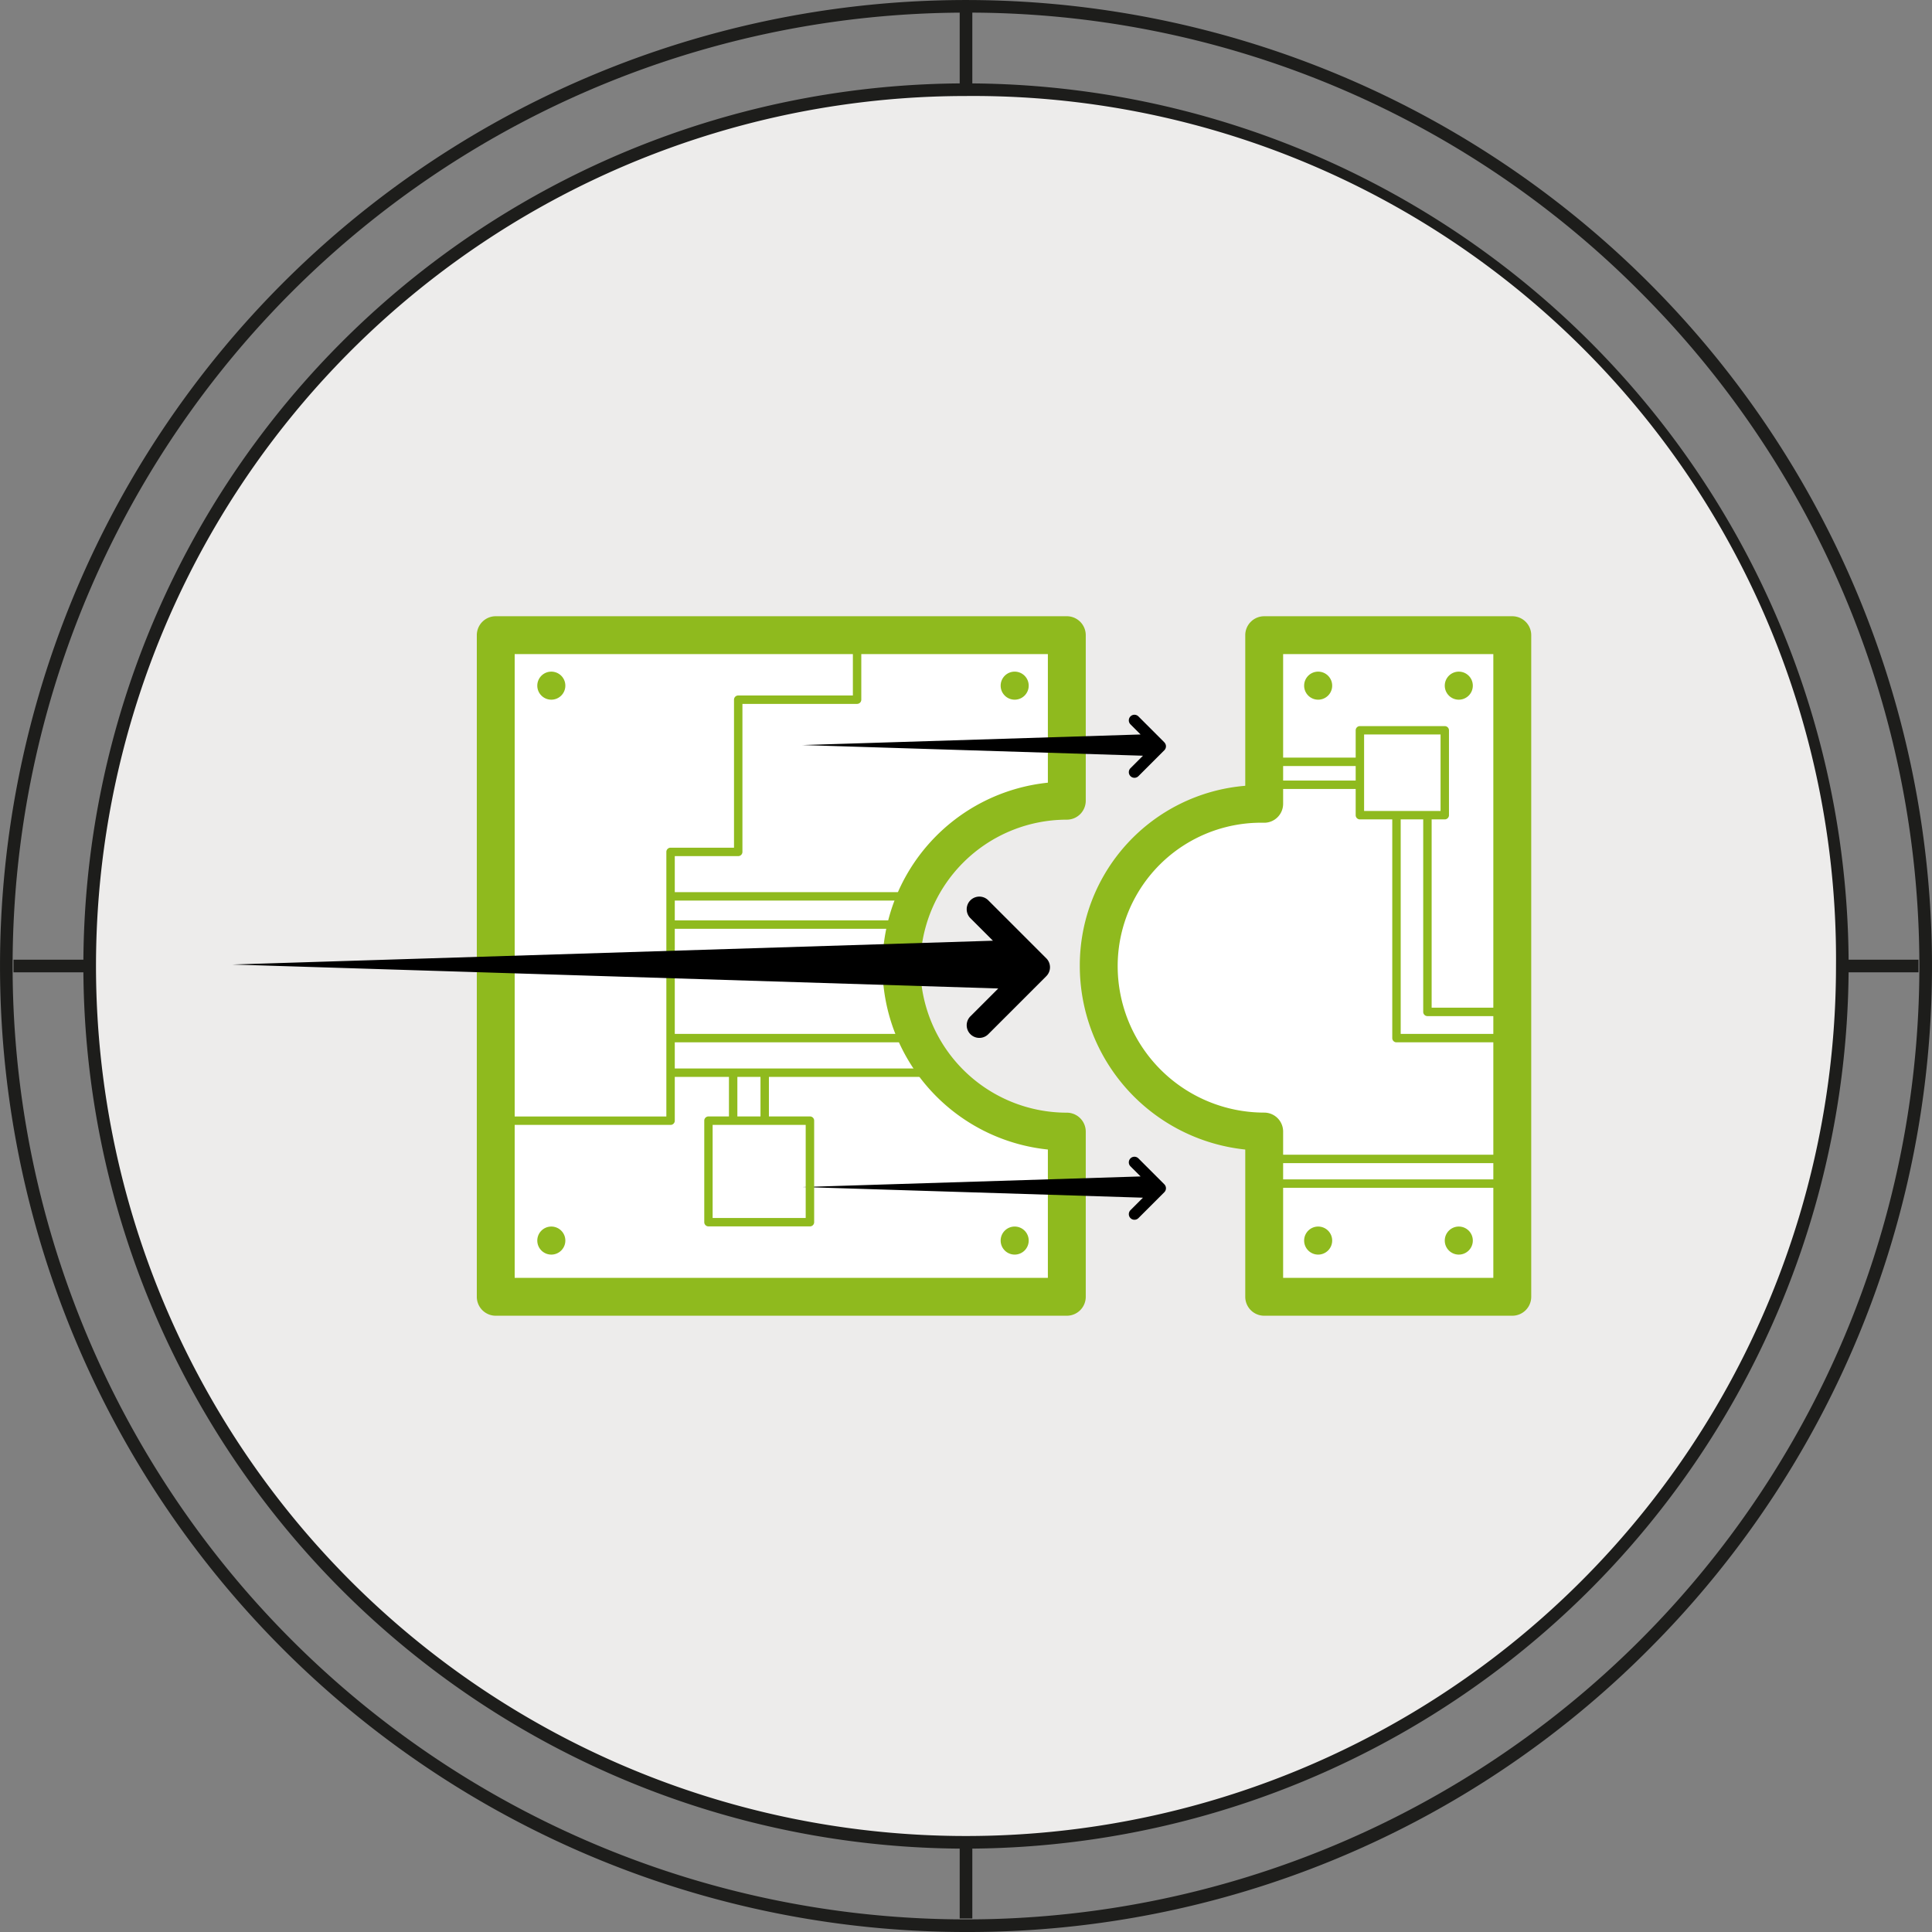
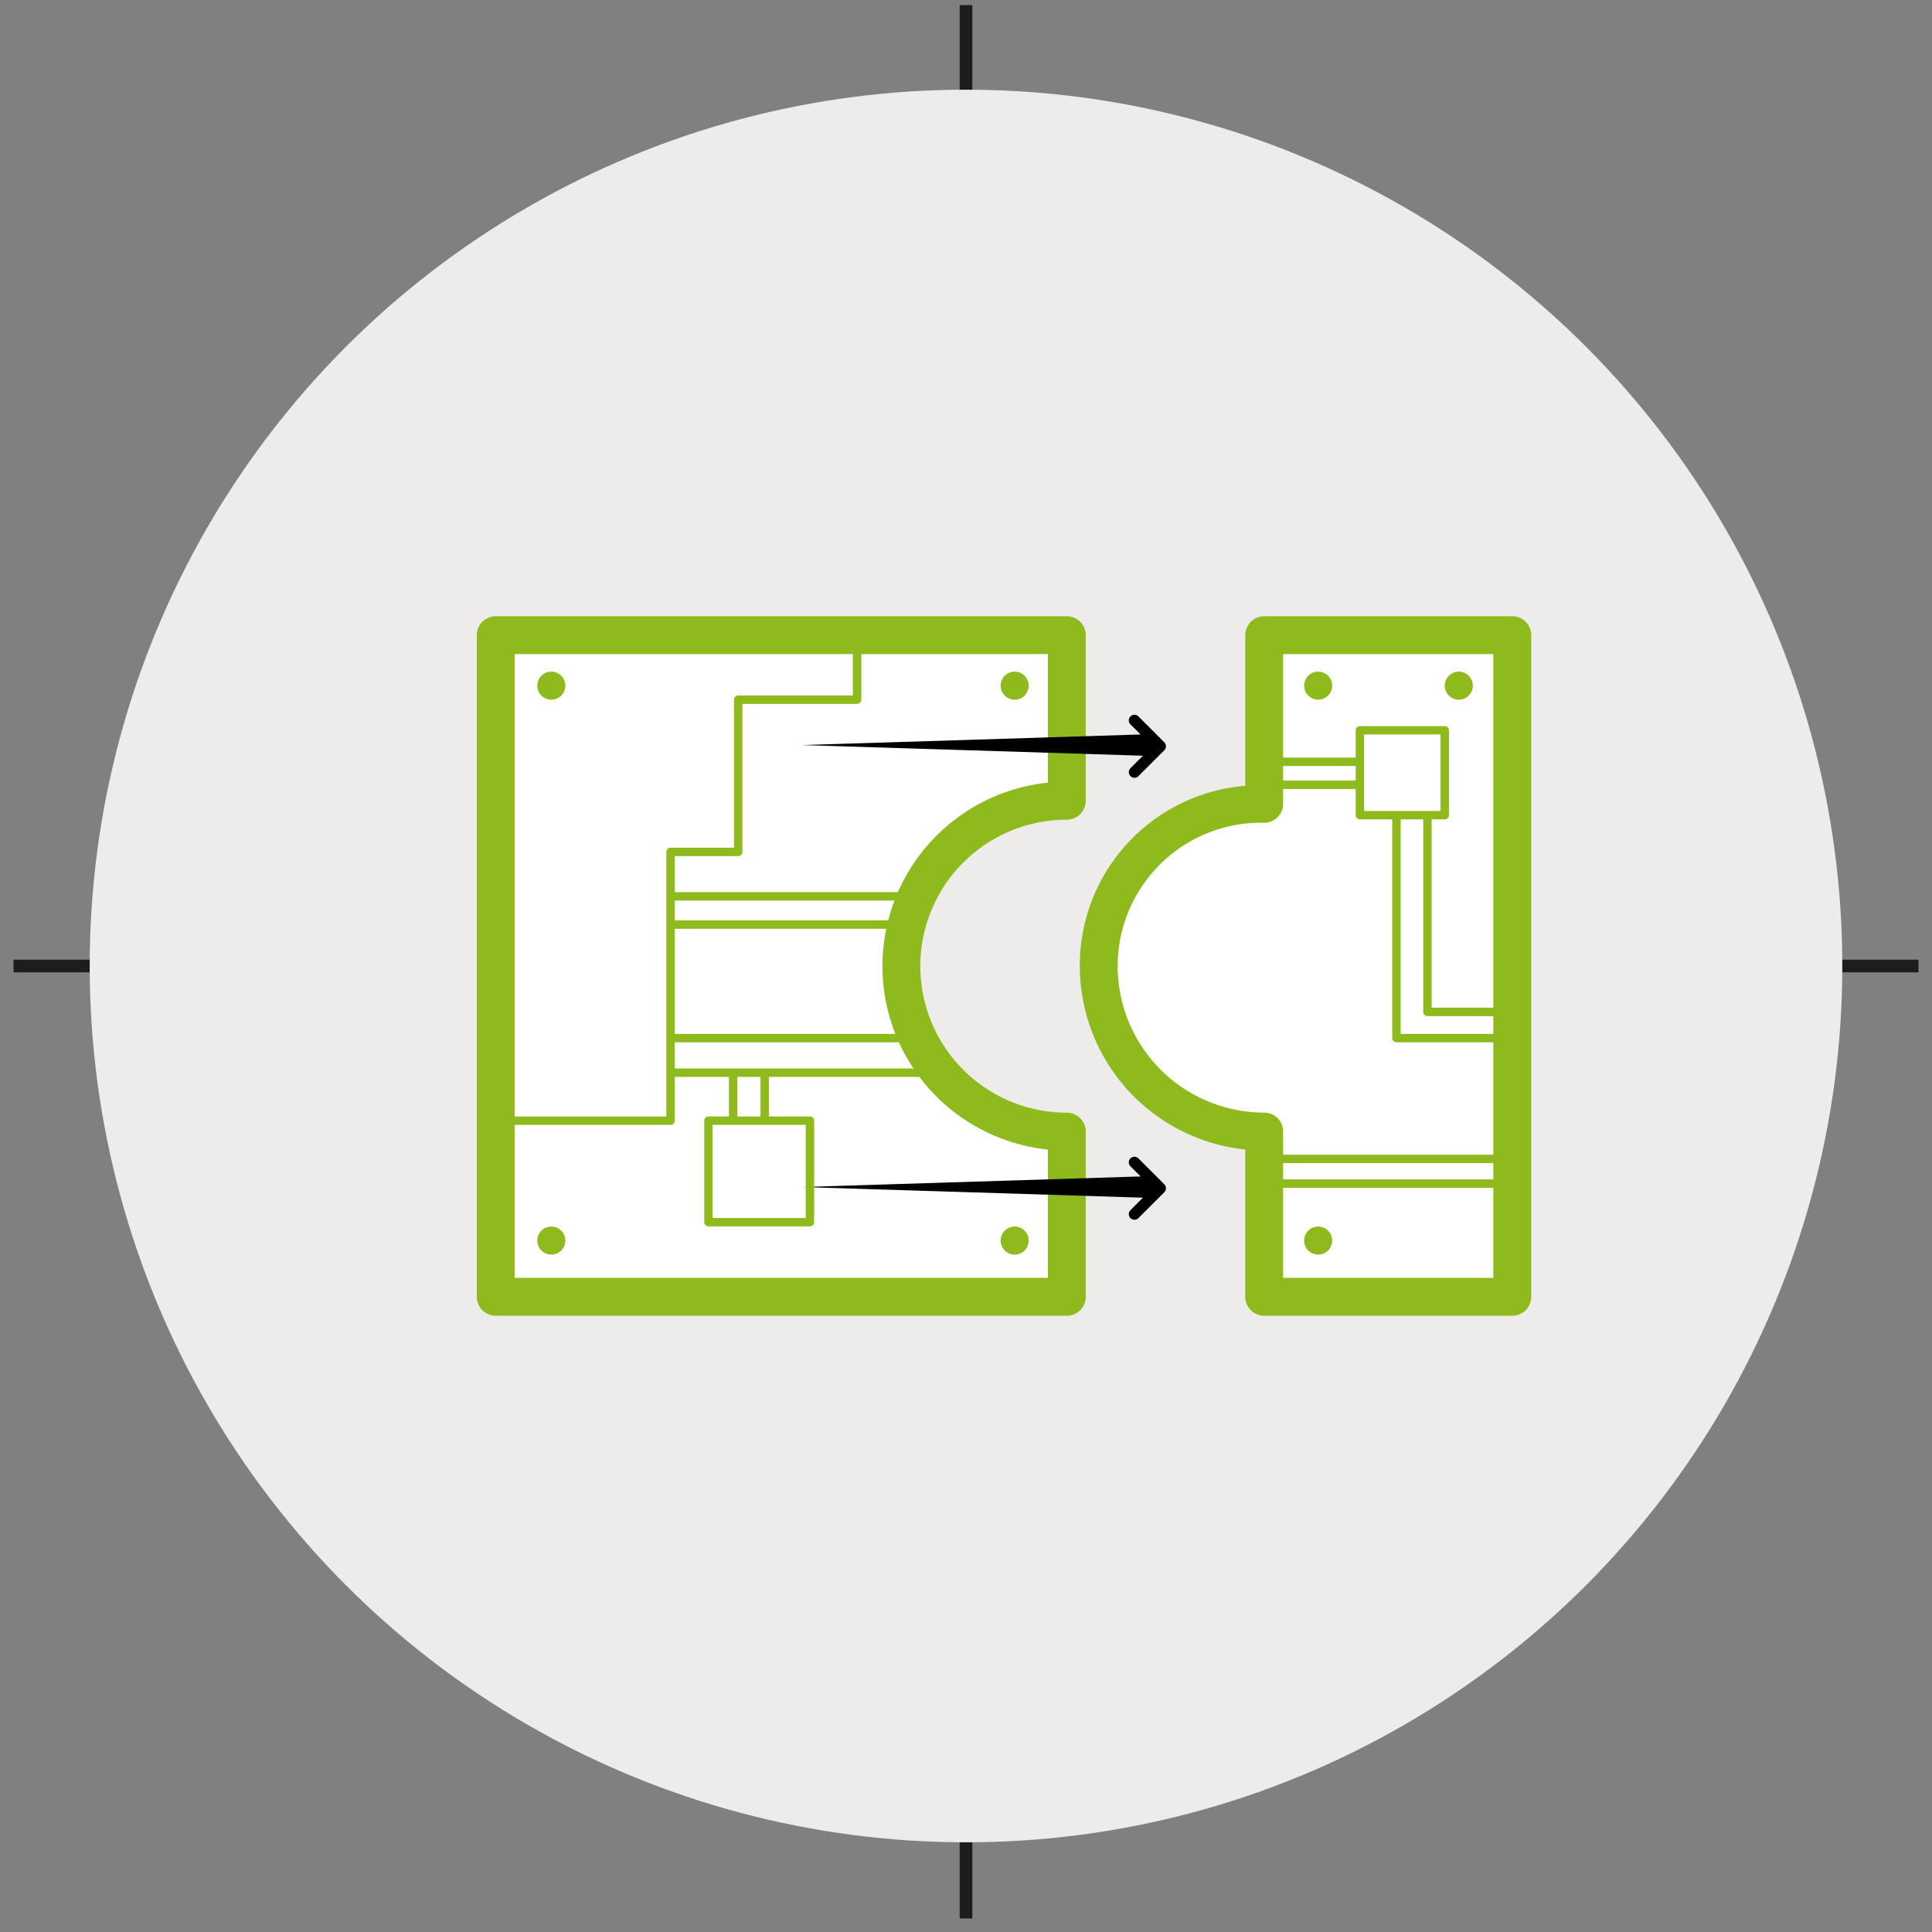
<svg xmlns="http://www.w3.org/2000/svg" width="156.812" height="156.813" viewBox="0 0 156.812 156.813">
  <rect x="0" y="0" width="156.812" height="156.813" fill="#808080" stroke="none" />
  <g transform="translate(-6744.137 -7853.427)">
    <g transform="translate(6744.137 7853.427)">
      <circle cx="71.126" cy="71.126" r="71.126" transform="translate(7.28 7.28)" fill="#edeceb" />
-       <path d="M6835.583,8016.512a71.639,71.639,0,1,1,71.639-71.639A71.72,71.72,0,0,1,6835.583,8016.512Zm0-142.253a70.614,70.614,0,1,0,70.614,70.614A70.031,70.031,0,0,0,6835.583,7874.259Z" transform="translate(-6757.177 -7866.466)" fill="#1d1d1b" />
-       <path d="M6822.544,8010.239a78.405,78.405,0,1,1,55.441-22.964A77.893,77.893,0,0,1,6822.544,8010.239Zm0-155.787a77.382,77.382,0,1,0,54.717,22.665A76.844,76.844,0,0,0,6822.544,7854.452Z" transform="translate(-6744.138 -7853.427)" fill="#1d1d1b" />
      <rect width="1.025" height="6.865" transform="translate(77.894 0.415)" fill="#1d1d1b" />
      <rect width="6.181" height="1.025" transform="translate(1.098 77.894)" fill="#1d1d1b" />
      <rect width="6.181" height="1.025" transform="translate(149.533 77.894)" fill="#1d1d1b" />
      <rect width="1.025" height="6.181" transform="translate(77.894 149.533)" fill="#1d1d1b" />
    </g>
    <g transform="translate(6763 7903.446)">
      <g transform="translate(68.781 0)">
        <path d="M7018.592,8004.327v13.688a13.212,13.212,0,0,0-13.428,13.172,13.428,13.428,0,0,0,13.428,13.428v13.412h20.136v-53.7Z" transform="translate(-7003.626 -8002.79)" fill="#fff" />
        <path d="M7035.765,8056.6h-20.136a1.537,1.537,0,0,1-1.538-1.537v-11.952a14.987,14.987,0,0,1-13.429-14.888,14.63,14.63,0,0,1,13.429-14.636v-12.223a1.538,1.538,0,0,1,1.538-1.538h20.136a1.538,1.538,0,0,1,1.537,1.538v53.7A1.537,1.537,0,0,1,7035.765,8056.6Zm-18.6-3.075h17.061V8002.9h-17.061v12.15a1.538,1.538,0,0,1-1.538,1.537,11.64,11.64,0,0,0-11.891,11.635,11.9,11.9,0,0,0,11.891,11.891,1.538,1.538,0,0,1,1.538,1.538Z" transform="translate(-7000.663 -7999.827)" fill="#8fba1e" />
      </g>
      <g transform="translate(19.838 0)">
        <path d="M6894.834,8031.187a13.428,13.428,0,0,1,13.429-13.429v-13.431h-46.352v53.7h46.352v-13.412A13.428,13.428,0,0,1,6894.834,8031.187Z" transform="translate(-6860.374 -8002.79)" fill="#fff" />
        <path d="M6905.3,8056.6H6858.95a1.536,1.536,0,0,1-1.538-1.537v-53.7a1.537,1.537,0,0,1,1.538-1.538H6905.3a1.538,1.538,0,0,1,1.537,1.538V8014.8a1.537,1.537,0,0,1-1.537,1.537,11.891,11.891,0,1,0,0,23.782,1.538,1.538,0,0,1,1.537,1.538v13.412A1.537,1.537,0,0,1,6905.3,8056.6Zm-44.814-3.075h43.276v-10.415a14.967,14.967,0,0,1,0-29.775V8002.9h-43.276Z" transform="translate(-6857.412 -7999.827)" fill="#8fba1e" />
      </g>
      <path d="M6876.1,8045.079h-14.186v-.683h13.844V8022.92a.342.342,0,0,1,.342-.342h5.149v-12.012a.342.342,0,0,1,.342-.342h9.306v-4.371h.683v4.713a.342.342,0,0,1-.342.341h-9.305v12.013a.342.342,0,0,1-.342.342h-5.149v21.475A.342.342,0,0,1,6876.1,8045.079Z" transform="translate(-6840.536 -8003.794)" fill="#8fba1e" />
-       <path d="M6865.407,8071.4l-4.727-4.727a1.026,1.026,0,0,0-1.451,1.45l1.847,1.848-61.729,1.932,62.161,1.944-2.279,2.279a1.026,1.026,0,0,0,1.451,1.45l4.727-4.727a1.026,1.026,0,0,0,0-1.45Z" transform="translate(-6799.347 -8043.636)" />
      <path d="M6964.129,8025.457l-2.1-2.1a.456.456,0,0,0-.645.645l.822.822-27.449.859,27.641.865-1.013,1.013a.456.456,0,0,0,.645.646l2.1-2.1a.454.454,0,0,0,0-.645Z" transform="translate(-6888.492 -8015.229)" />
      <path d="M6964.129,8130.456l-2.1-2.1a.456.456,0,0,0-.645.645l.822.821-27.449.859,27.641.865-1.013,1.013a.456.456,0,0,0,.645.645l2.1-2.1a.455.455,0,0,0,0-.646Z" transform="translate(-6888.492 -8084.354)" />
      <circle cx="1.139" cy="1.139" r="1.139" transform="translate(24.746 4.494)" fill="#8fba1e" />
      <circle cx="1.139" cy="1.139" r="1.139" transform="translate(24.746 49.534)" fill="#8fba1e" />
      <circle cx="1.139" cy="1.139" r="1.139" transform="translate(62.355 4.494)" fill="#8fba1e" />
      <circle cx="1.139" cy="1.139" r="1.139" transform="translate(62.355 49.534)" fill="#8fba1e" />
      <circle cx="1.139" cy="1.139" r="1.139" transform="translate(98.402 4.494)" fill="#8fba1e" />
-       <circle cx="1.139" cy="1.139" r="1.139" transform="translate(98.402 49.534)" fill="#8fba1e" />
      <circle cx="1.139" cy="1.139" r="1.139" transform="translate(86.987 4.494)" fill="#8fba1e" />
      <circle cx="1.139" cy="1.139" r="1.139" transform="translate(86.987 49.534)" fill="#8fba1e" />
      <rect width="19.369" height="0.683" transform="translate(35.561 22.393)" fill="#8fba1e" />
      <rect width="19.369" height="0.683" transform="translate(35.561 24.684)" fill="#8fba1e" />
      <rect width="19.369" height="0.683" transform="translate(35.561 33.898)" fill="#8fba1e" />
      <rect width="21.611" height="0.683" transform="translate(35.561 36.705)" fill="#8fba1e" />
      <path d="M6920.024,8127.583h-8.237a.342.342,0,0,1-.342-.342V8119a.342.342,0,0,1,.342-.342h8.237a.341.341,0,0,1,.341.342v8.237A.341.341,0,0,1,6920.024,8127.583Zm-7.9-.684h7.554v-7.554h-7.554Z" transform="translate(-6873.146 -8078.061)" fill="#8fba1e" />
      <rect width="0.683" height="3.896" transform="translate(40.303 37.047)" fill="#8fba1e" />
      <rect width="0.683" height="3.896" transform="translate(42.863 37.047)" fill="#8fba1e" />
      <path d="M7073.428,8033.493h-6.889a.341.341,0,0,1-.341-.342v-6.888a.342.342,0,0,1,.341-.342h6.889a.342.342,0,0,1,.342.342v6.888A.342.342,0,0,1,7073.428,8033.493Zm-6.547-.684h6.206V8026.6h-6.206Z" transform="translate(-6975.026 -8017.005)" fill="#8fba1e" />
      <rect width="6.53" height="0.683" transform="translate(84.983 11.473)" fill="#8fba1e" />
      <rect width="6.53" height="0.683" transform="translate(84.983 13.335)" fill="#8fba1e" />
      <path d="M7089.472,8063.392h-6.888a.342.342,0,0,1-.342-.342v-15.967h.684v15.625h6.546Z" transform="translate(-6985.589 -8030.938)" fill="#8fba1e" />
      <path d="M7084.628,8065.52h-9.4a.342.342,0,0,1-.342-.342v-18.095h.684v17.753h9.061Z" transform="translate(-6980.745 -8030.938)" fill="#8fba1e" />
      <rect width="20.135" height="0.683" transform="translate(83.747 45.707)" fill="#8fba1e" />
      <rect width="20.135" height="0.683" transform="translate(83.747 43.704)" fill="#8fba1e" />
    </g>
  </g>
</svg>